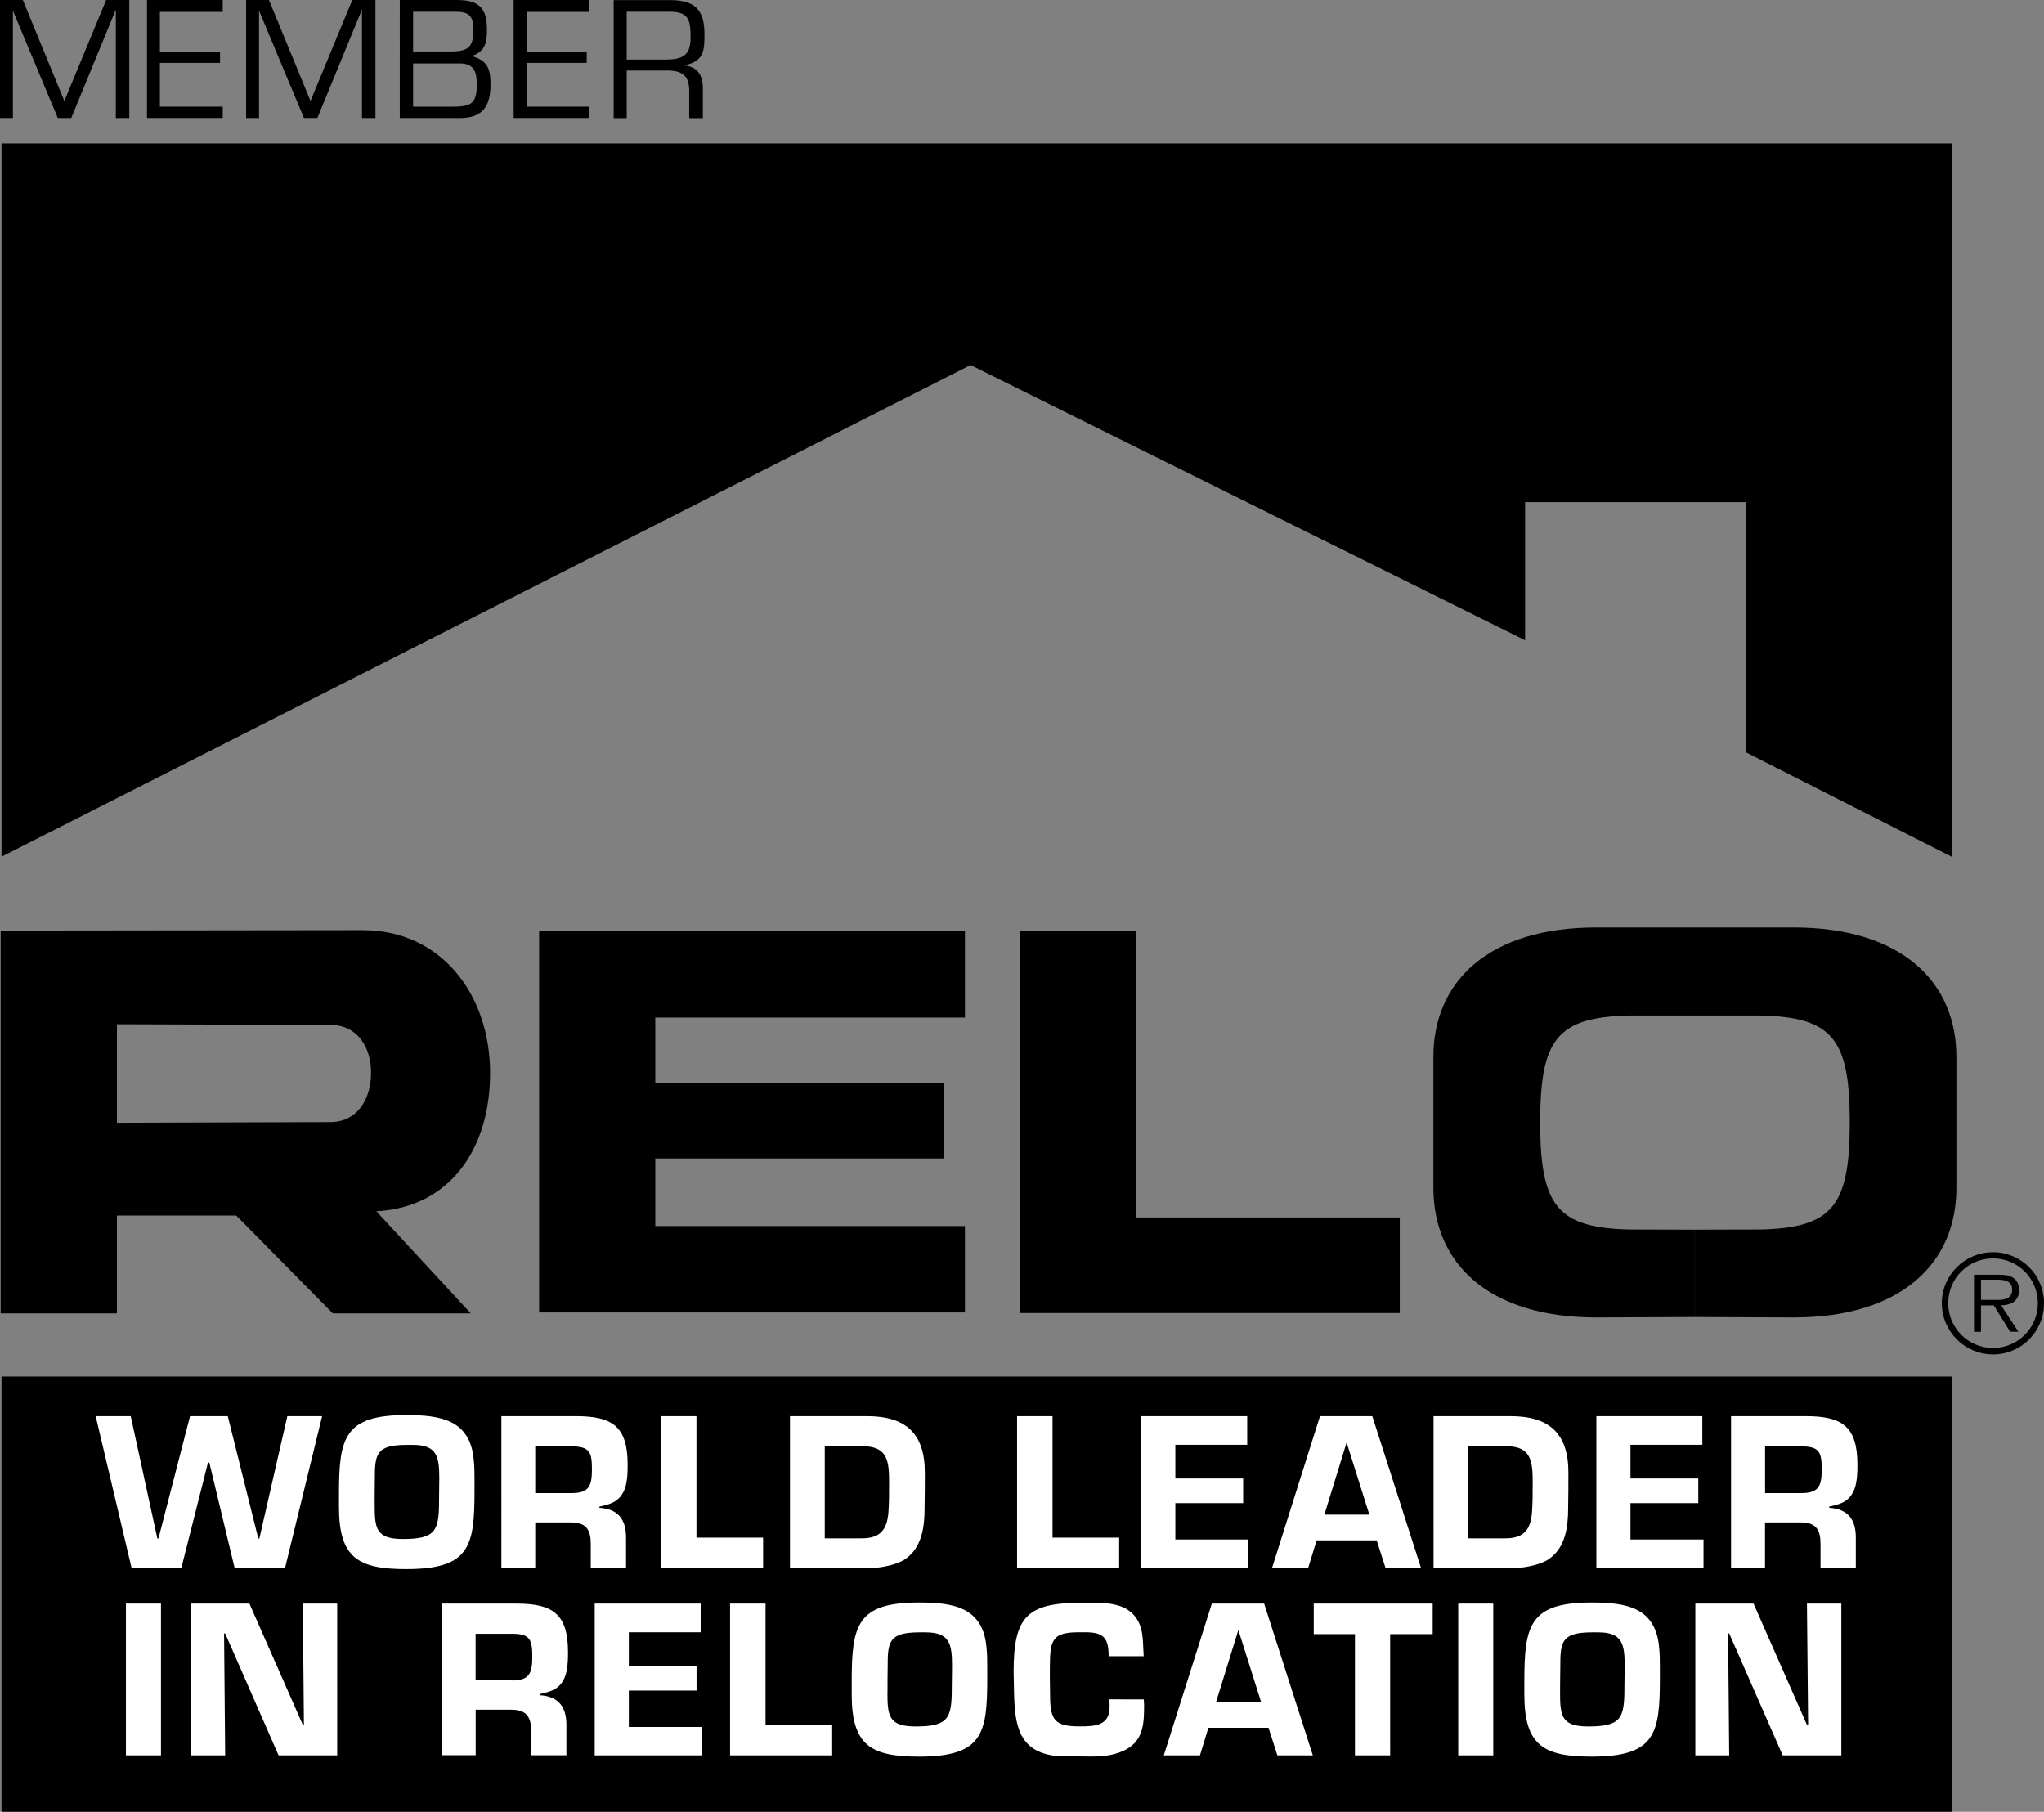
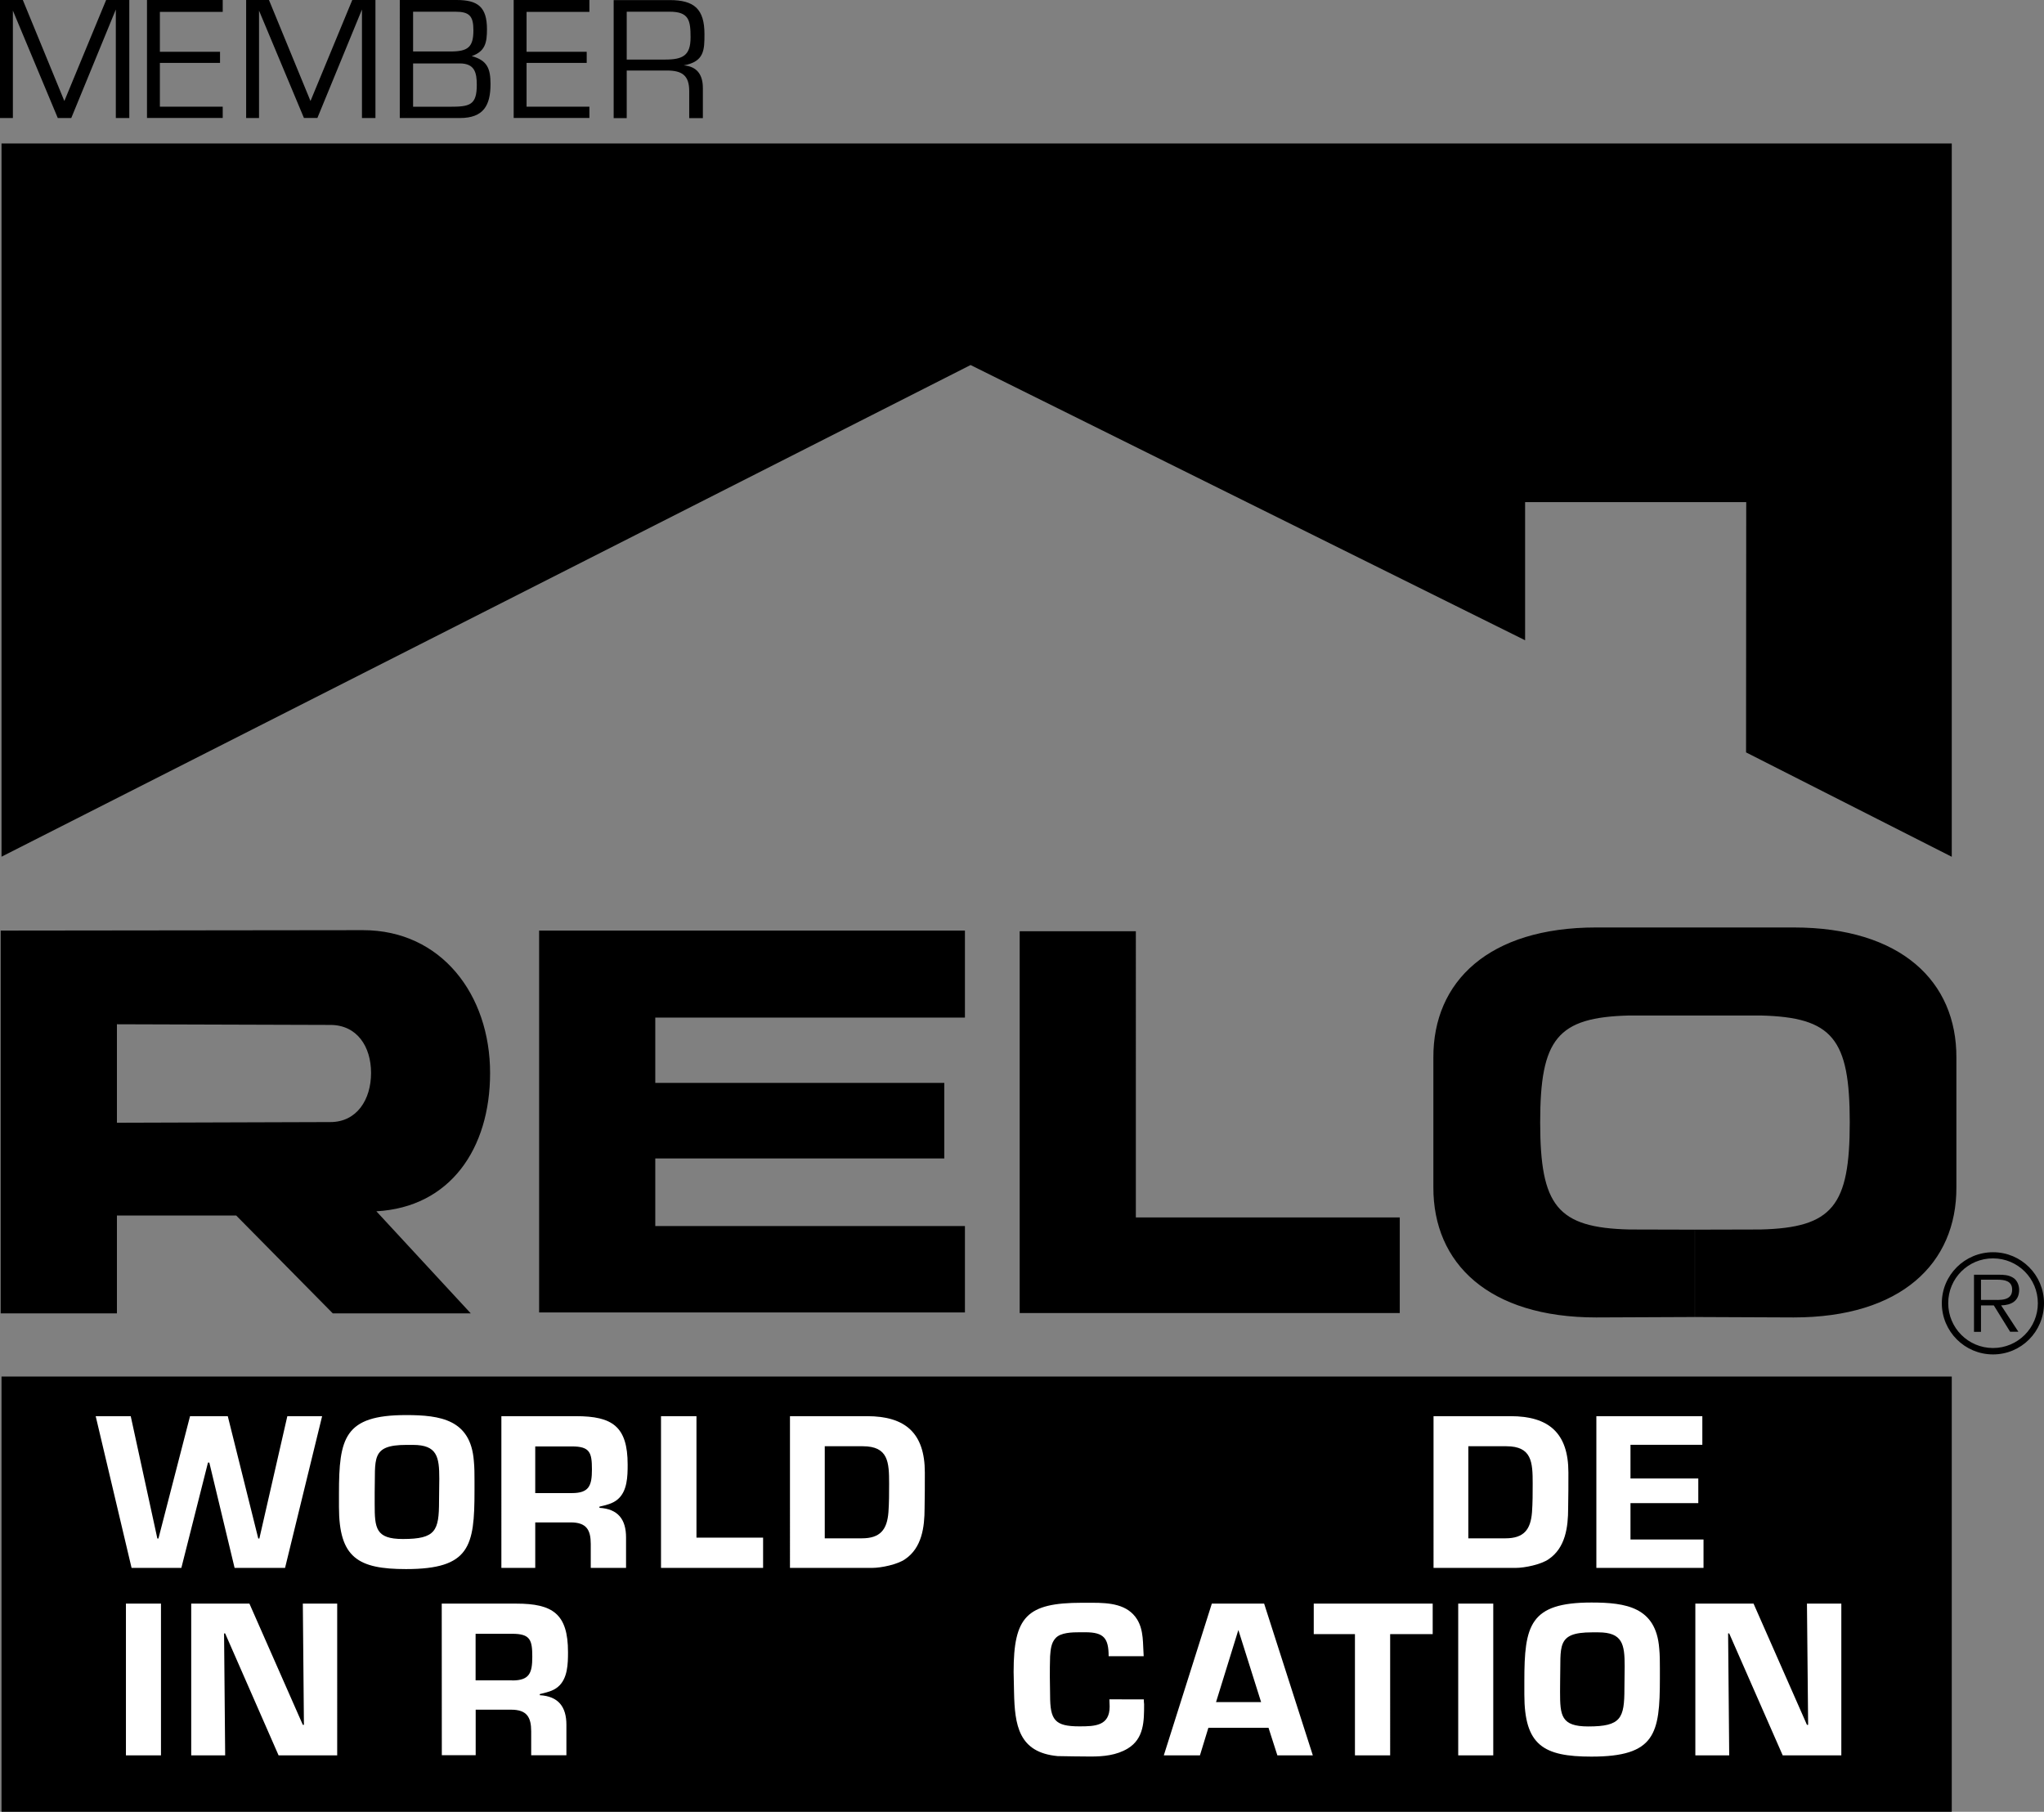
<svg xmlns="http://www.w3.org/2000/svg" version="1.1" id="Layer_1" x="0px" y="0px" viewBox="0 0 2426.5 2150.6" style="enable-background:new 0 0 2426.5 2150.6;" xml:space="preserve">
  <rect x="0" y="0" width="2426.5" height="2150.6" fill="#808080" stroke="none" />
  <style type="text/css">
	.st0{fill-rule:evenodd;clip-rule:evenodd;}
	.st1{fill-rule:evenodd;clip-rule:evenodd;fill:#FFFFFF;}
</style>
  <g>
    <path class="st0" d="M2366,1493.7c29.4,0,53.2,23.8,53.2,53.2v0c0,29.4-23.8,53.2-53.2,53.2s-53.2-23.8-53.2-53.2   C2312.7,1517.5,2336.5,1493.6,2366,1493.7C2366,1493.7,2366,1493.7,2366,1493.7l0-7.3c-33.6,0-60.8,27.1-60.8,60.5   c0,33.5,27.1,60.7,60.6,60.8c0.1,0,0.1,0,0.2,0c33.5,0,60.5-27.1,60.5-60.8c0-33.4-27-60.5-60.4-60.5c0,0,0,0-0.1,0L2366,1493.7   L2366,1493.7z" />
    <path class="st0" d="M2351.7,1519h19.4c8.4,0,17.6,1.3,17.6,11.8c0,13.8-14.8,12.2-24.3,12.2h-12.7v6.5h15.2l19.4,31.3h9.8   l-20.5-31.3c12.1-0.3,21.4-5.2,21.4-18.5c0-5.7-2.6-11.8-7.6-14.6c-5.1-3-10.8-3.3-16.5-3.3h-29.5v67.8h8.3L2351.7,1519   L2351.7,1519z M1.8,1634H2317v516.6H1.8V1634z M2072.8,893.1l244.2,123.9V170.3H1.8v846.6l1150.4-583.6L1810.5,760V596H2073   L2072.8,893.1z M640,1104.6h505.5v103.3H777.9v77.5h343.1v89.7H777.9v80.2h367.6v102.6H640V1104.6z M1348.5,1445.1h313.2v113.5   h-451.2v-453.2h137.9V1445.1z M430.9,1104.1c93,0,150.9,76.6,150.9,169.6c0,89.8-47.4,159.3-135,164.1L558.9,1559H395.1   l-114.7-116.2H138.8v-110.1l253.4-0.8c31.5,0,48.3-26.8,48.3-58.3s-16.8-57-48.3-57l-253.4-0.8V1559H0.8v-454.4L430.9,1104.1z    M2195.9,1332.2c0-99-20.2-124.7-105.7-126.8h-156.1c-85.5,2.1-105.7,27.8-105.7,126.8s20.2,125.1,105.7,127.2l78,0.2v103.7   l-117.3,0.5c-127.3,0-193.5-64-193.2-154.6v-153.7c-0.4-90.6,65.9-154.6,193.2-154.6h234.5c127.3,0,193.6,63.9,193.2,154.6v153.7   c0.4,90.6-65.9,154.6-193.2,154.6l-117.3-0.5v-103.7l78.1-0.2C2175.7,1457.3,2195.9,1431.2,2195.9,1332.2   C2195.9,1332.2,2195.9,1431.2,2195.9,1332.2L2195.9,1332.2z" />
    <path class="st1" d="M338.4,1861.1h-59.9l-30-125h-1.6l-31.6,125h-59.1L113.6,1681h41.6l31.6,145.2h1.3l37.5-145.2h44.8l36.2,145.2   h1.3l33.2-145.2h41.3L338.4,1861.1L338.4,1861.1z M482,1679.7c41,0,76.7,5.4,80.5,54.3c0.8,7.8,0.8,15.9,0.8,23.7v11.9   c0,65.9-5.4,92.9-81.3,92.9c-57,0-79.6-13.5-79.6-73.7v-15.9C402.4,1707,408.6,1679.7,482,1679.7   C482,1679.7,408.6,1679.7,482,1679.7z" />
    <path class="st0" d="M444.8,1785.5c0,28.4,1.1,41.3,33.5,41.3c38.9,0,42.9-9.7,42.9-45.1c0-8.9,0.3-17.6,0.3-26.4   c0-25.9-2.4-40.2-31.3-40.2h-7.6c-43.2,0-36.7,16.7-37.8,56.7L444.8,1785.5L444.8,1785.5z" />
    <path class="st1" d="M595.2,1681h88.6c43.2,0,61.3,12.2,61.3,57.5c0,13.8-0.3,31.6-11.9,41.3c-5.9,5.1-14,6.8-21.6,8.6v1.4   c22.1,1.3,31.6,13.8,31.6,35.1v36.2h-41.9v-28.4c0-16.7-5.1-25.6-23.8-25.6h-42.1v54h-40.2L595.2,1681L595.2,1681L595.2,1681z" />
    <path class="st0" d="M678.9,1772.3c20.5,0,23.8-8.9,23.8-28.1c0-20-2.4-27.3-23.8-27.3h-43.5v55.4H678.9z" />
    <path class="st1" d="M826.8,1825.2h79.1v35.9H784.7V1681h42.1V1825.2L826.8,1825.2z M937.8,1681h91.5c45.4,0,68.6,20,68.6,66.9   c0,14,0,28.4-0.3,42.4c0,22.4-3.2,47-23.2,60.5c-8.9,6.2-28.1,10.3-39.1,10.3h-97.5L937.8,1681L937.8,1681L937.8,1681z" />
    <path class="st0" d="M1023.1,1826c21.9,0,30-10.3,31.6-31.1c0.8-11.3,0.8-22.4,0.8-33.7c0-25.4-0.8-44.5-31.3-44.5h-45.1V1826   L1023.1,1826L1023.1,1826L1023.1,1826z" />
-     <path class="st1" d="M1249.5,1825.2h79.1v35.9h-121.2V1681h42.1V1825.2L1249.5,1825.2z M1395.3,1755h80.5v29.2h-80.5v43.2h86.7   v33.7h-127.2V1681h125.8v34h-85.3V1755L1395.3,1755z M1563,1828.4l-10,32.7h-42.9L1567,1681h62.1l57.8,180.1h-42.1l-10.5-32.7H1563   L1563,1828.4z" />
    <path class="st0" d="M1598.6,1712.3l-26.4,85.6h53.4L1598.6,1712.3z" />
-     <path class="st1" d="M2055.1,1681h88.6c43.2,0,61.3,12.2,61.3,57.5c0,13.8-0.3,31.6-11.9,41.3c-5.9,5.1-14,6.8-21.6,8.6v1.4   c22.1,1.3,31.6,13.8,31.6,35.1v36.2h-41.9v-28.4c0-16.7-5.1-25.6-23.8-25.6h-42.1v54h-40.3V1681z" />
    <path class="st0" d="M2138.8,1772.3c20.5,0,23.8-8.9,23.8-28.1c0-20-2.4-27.3-23.8-27.3h-43.4v55.4H2138.8z" />
    <path class="st1" d="M1701.8,1681h91.5c45.3,0,68.6,20,68.6,66.9c0,14,0,28.4-0.3,42.4c0,22.4-3.2,47-23.2,60.5   c-8.9,6.2-28.1,10.3-39.1,10.3h-97.5L1701.8,1681L1701.8,1681z" />
    <path class="st0" d="M1787.1,1826c21.9,0,30-10.3,31.6-31.1c0.8-11.3,0.8-22.4,0.8-33.7c0-25.4-0.8-44.5-31.3-44.5h-45.1V1826   L1787.1,1826L1787.1,1826L1787.1,1826z" />
    <path class="st1" d="M1935.6,1755h80.5v29.2h-80.5v43.2h86.7v33.7h-127.2V1681h125.8v34h-85.3V1755L1935.6,1755z M191.1,2083.6   h-41.6v-180.1h41.6V2083.6z M400.3,2083.6h-69.6l-63.4-144.7h-1.3l1.3,144.7H227v-180.1h69.1l63.4,143.9h1.3l-1.3-143.9h40.8   L400.3,2083.6L400.3,2083.6z M524.4,1903.5H613c43.2,0,61.3,12.2,61.3,57.5c0,13.8-0.3,31.6-11.9,41.3c-5.9,5.1-14,6.7-21.6,8.6   v1.3c22.1,1.3,31.6,13.8,31.6,35.1v36.2h-41.8v-28.4c0-16.7-5.1-25.7-23.8-25.7h-42.1v54h-40.2L524.4,1903.5L524.4,1903.5z" />
    <path class="st0" d="M608.1,1994.7c20.5,0,23.8-8.9,23.8-28.1c0-20-2.4-27.3-23.8-27.3h-43.5v55.3H608.1z" />
-     <path class="st1" d="M746.5,1977.5h80.4v29.2h-80.4v43.2h86.7v33.7H706v-180.1h125.8v34h-85.3L746.5,1977.5L746.5,1977.5z    M908.8,2047.7h79.1v35.9H866.7v-180.1h42.1V2047.7z M1090.7,1902.2c41,0,76.7,5.4,80.5,54.3c0.8,7.8,0.8,15.9,0.8,23.8v11.9   c0,65.9-5.4,92.9-81.3,92.9c-57,0-79.6-13.5-79.6-73.7v-15.9C1011.1,1929.4,1017.3,1902.2,1090.7,1902.2   C1090.7,1902.2,1017.3,1902.2,1090.7,1902.2L1090.7,1902.2z" />
-     <path class="st0" d="M1053.5,2008c0,28.4,1.1,41.3,33.5,41.3c38.9,0,42.9-9.7,42.9-45.1c0-8.9,0.3-17.5,0.3-26.4   c0-25.9-2.4-40.2-31.3-40.2h-7.5c-43.2,0-36.7,16.7-37.8,56.7V2008z" />
+     <path class="st0" d="M1053.5,2008c0,28.4,1.1,41.3,33.5,41.3c38.9,0,42.9-9.7,42.9-45.1c0-25.9-2.4-40.2-31.3-40.2h-7.5c-43.2,0-36.7,16.7-37.8,56.7V2008z" />
    <path class="st1" d="M1357.9,2017.2c0,1.9,0,3.8,0.3,5.7c0,20,0,40.8-19.4,52.6c-13.5,8.1-28.9,9.5-44,9.5c-13,0-26.2-0.3-39.2-0.5   c-46.4-4.3-51-36.7-51.8-75.9l-0.5-24c0-65.4,15.4-82.1,81-82.1h12.7c20,0,41.6,1.6,52.9,19.7c8.1,13.2,6.7,28.9,7.8,43.7h-41.6   c0-21.3-5.7-28.4-27.6-28.4h-6.5c-9.2,0-23,0.3-28.9,7c-5.4,5.7-5.9,14-6.5,21.6c-0.3,8.1-0.3,16.5-0.3,24.8l0.3,21.3   c0,29.4,5.4,37,34.8,37c18.4,0,35.9-0.5,35.9-23.5c0-3-0.3-5.7-0.3-8.6L1357.9,2017.2L1357.9,2017.2L1357.9,2017.2z M1434.5,2050.9   l-10,32.7h-42.9l57-180.1h62.1l57.8,180.1h-42.1l-10.5-32.7H1434.5L1434.5,2050.9z" />
    <path class="st0" d="M1470.1,1934.8l-26.5,85.6h53.5L1470.1,1934.8z" />
    <path class="st1" d="M1650.4,2083.6h-41.9v-143.9h-48.9v-36.2h141.2v36.2h-50.5V2083.6z M1772.7,2083.6h-41.6v-180.1h41.6V2083.6z    M1889.2,1902.2c41,0,76.7,5.4,80.5,54.3c0.8,7.8,0.8,15.9,0.8,23.8v11.9c0,65.9-5.4,92.9-81.3,92.9c-57,0-79.6-13.5-79.6-73.7   v-15.9C1809.6,1929.4,1815.8,1902.2,1889.2,1902.2C1889.2,1902.2,1815.8,1902.2,1889.2,1902.2L1889.2,1902.2z" />
    <path class="st0" d="M1852,2008c0,28.4,1.1,41.3,33.5,41.3c38.9,0,42.9-9.7,42.9-45.1c0-8.9,0.3-17.5,0.3-26.4   c0-25.9-2.4-40.2-31.3-40.2h-7.5c-43.2,0-36.7,16.7-37.8,56.7L1852,2008L1852,2008z" />
    <path class="st1" d="M2186,2083.6h-69.7l-63.5-144.7h-1.3l1.3,144.7h-40.2v-180.1h69.1l63.4,143.9h1.4l-1.4-143.9h40.8V2083.6z" />
    <path class="st0" d="M153.5,140.1h-16V11.3L84.6,140.1h-16L15.3,12.6v127.5H0V0h27.1l49.3,119.9L126,0h27.5L153.5,140.1   L153.5,140.1z M189.8,61.5h71.4v13.2h-71.4v51.9h74.6v13.4h-89.9V0h89.9v14.1h-74.6L189.8,61.5L189.8,61.5z M445.7,140.1h-16V11.3   l-52.9,128.7h-16L307.5,12.6v127.5h-15.3V0h27.1l49.3,119.9L418.2,0h27.5V140.1z M474.6,0H542c25,0,36.1,8,36.1,34.7   c0,16-2.1,26.3-18.1,31.9c18.5,5,22.3,14.9,22.3,33.2c0,25.2-8.2,40.3-36.3,40.3h-71.4l15.8-13.4h43.3c23.9,0,32.3-1.7,32.3-26   c0-14.5-2.5-25.4-20.2-25.4h-55.4V61.1h44.3c20.8,0,27.3-5,27.3-25.2c0-17-4.8-22-21.6-22h-50v112.8l-15.8,13.4L474.6,0L474.6,0z    M625.1,61.5h71.4v13.2h-71.4v51.9h74.6v13.4h-89.9V0h89.9v14.1h-74.6V61.5z M744,13.9h51c22.9,0,24.8,10.3,24.8,30.5   c0,21.4-9,26.3-30.2,26.3H744v13h47.7c18.1,0,26.5,5.9,26.5,24.4v32.1h16.2v-35.7c0-15.3-6.5-25.6-22.7-26.9   c24.4-4.4,24.6-18.3,24.6-37c0-30-12.2-40.5-41.4-40.5h-66.4v140.1H744L744,13.9L744,13.9z" />
  </g>
</svg>